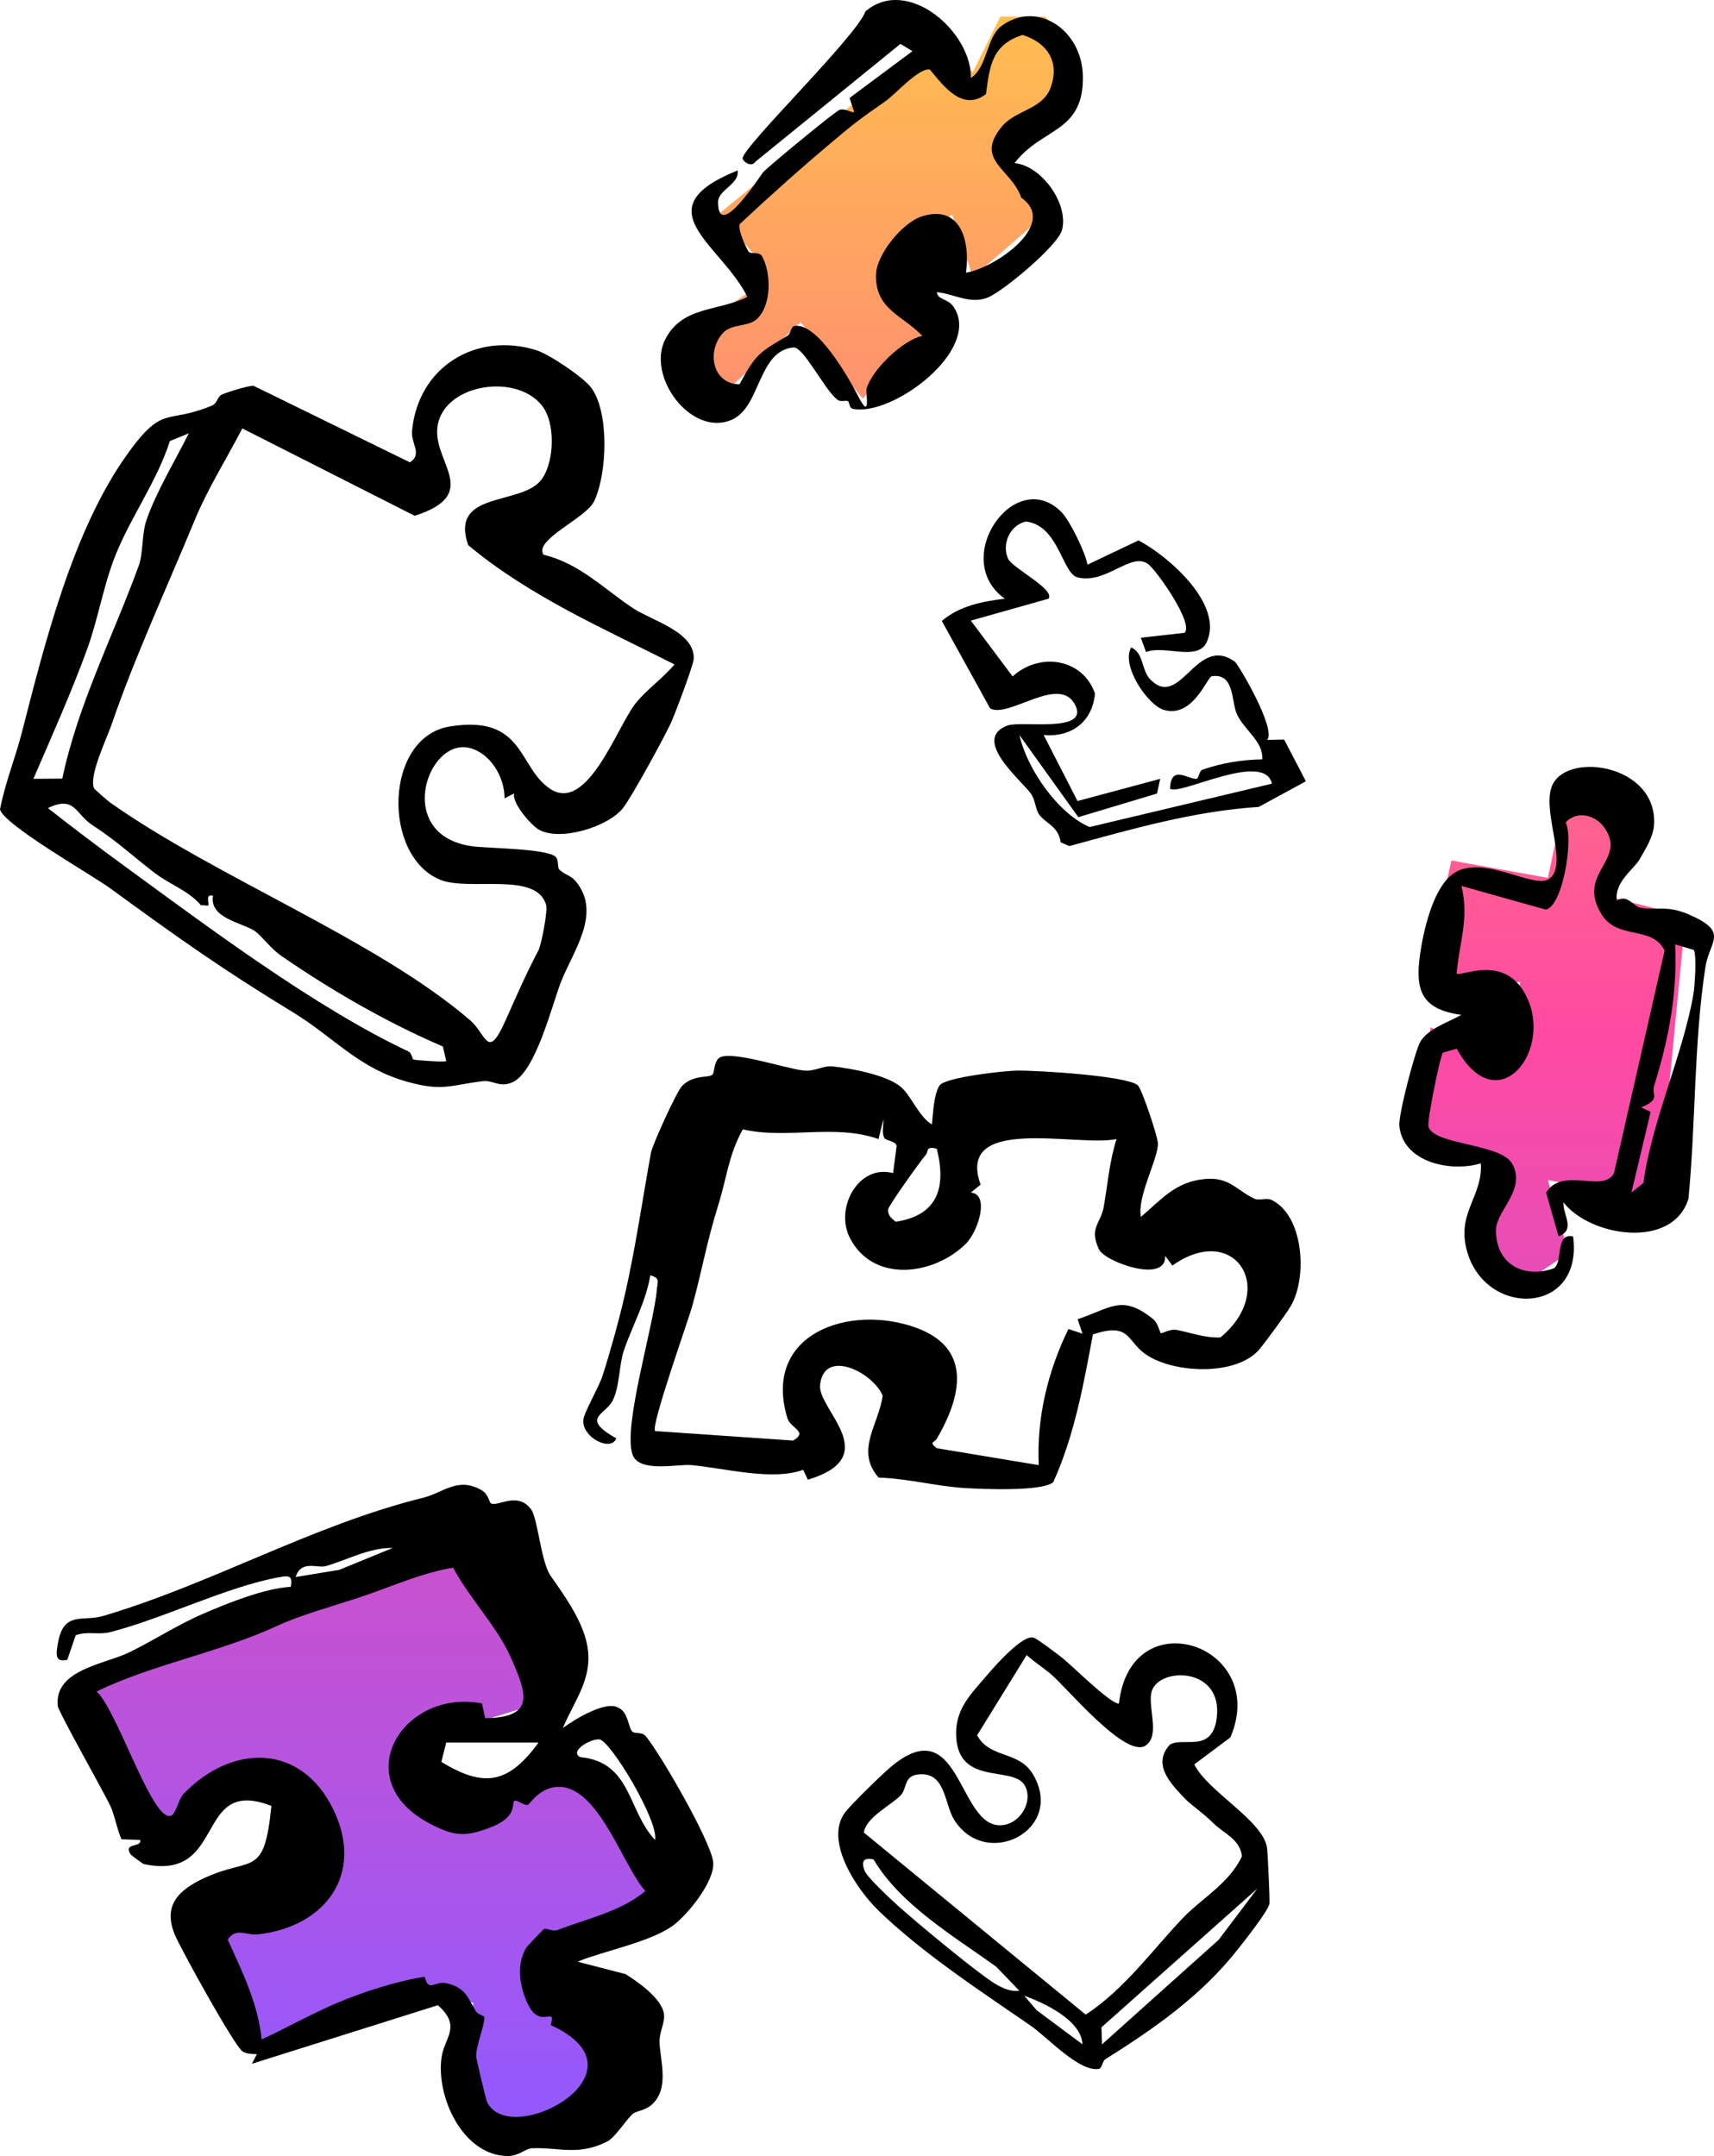
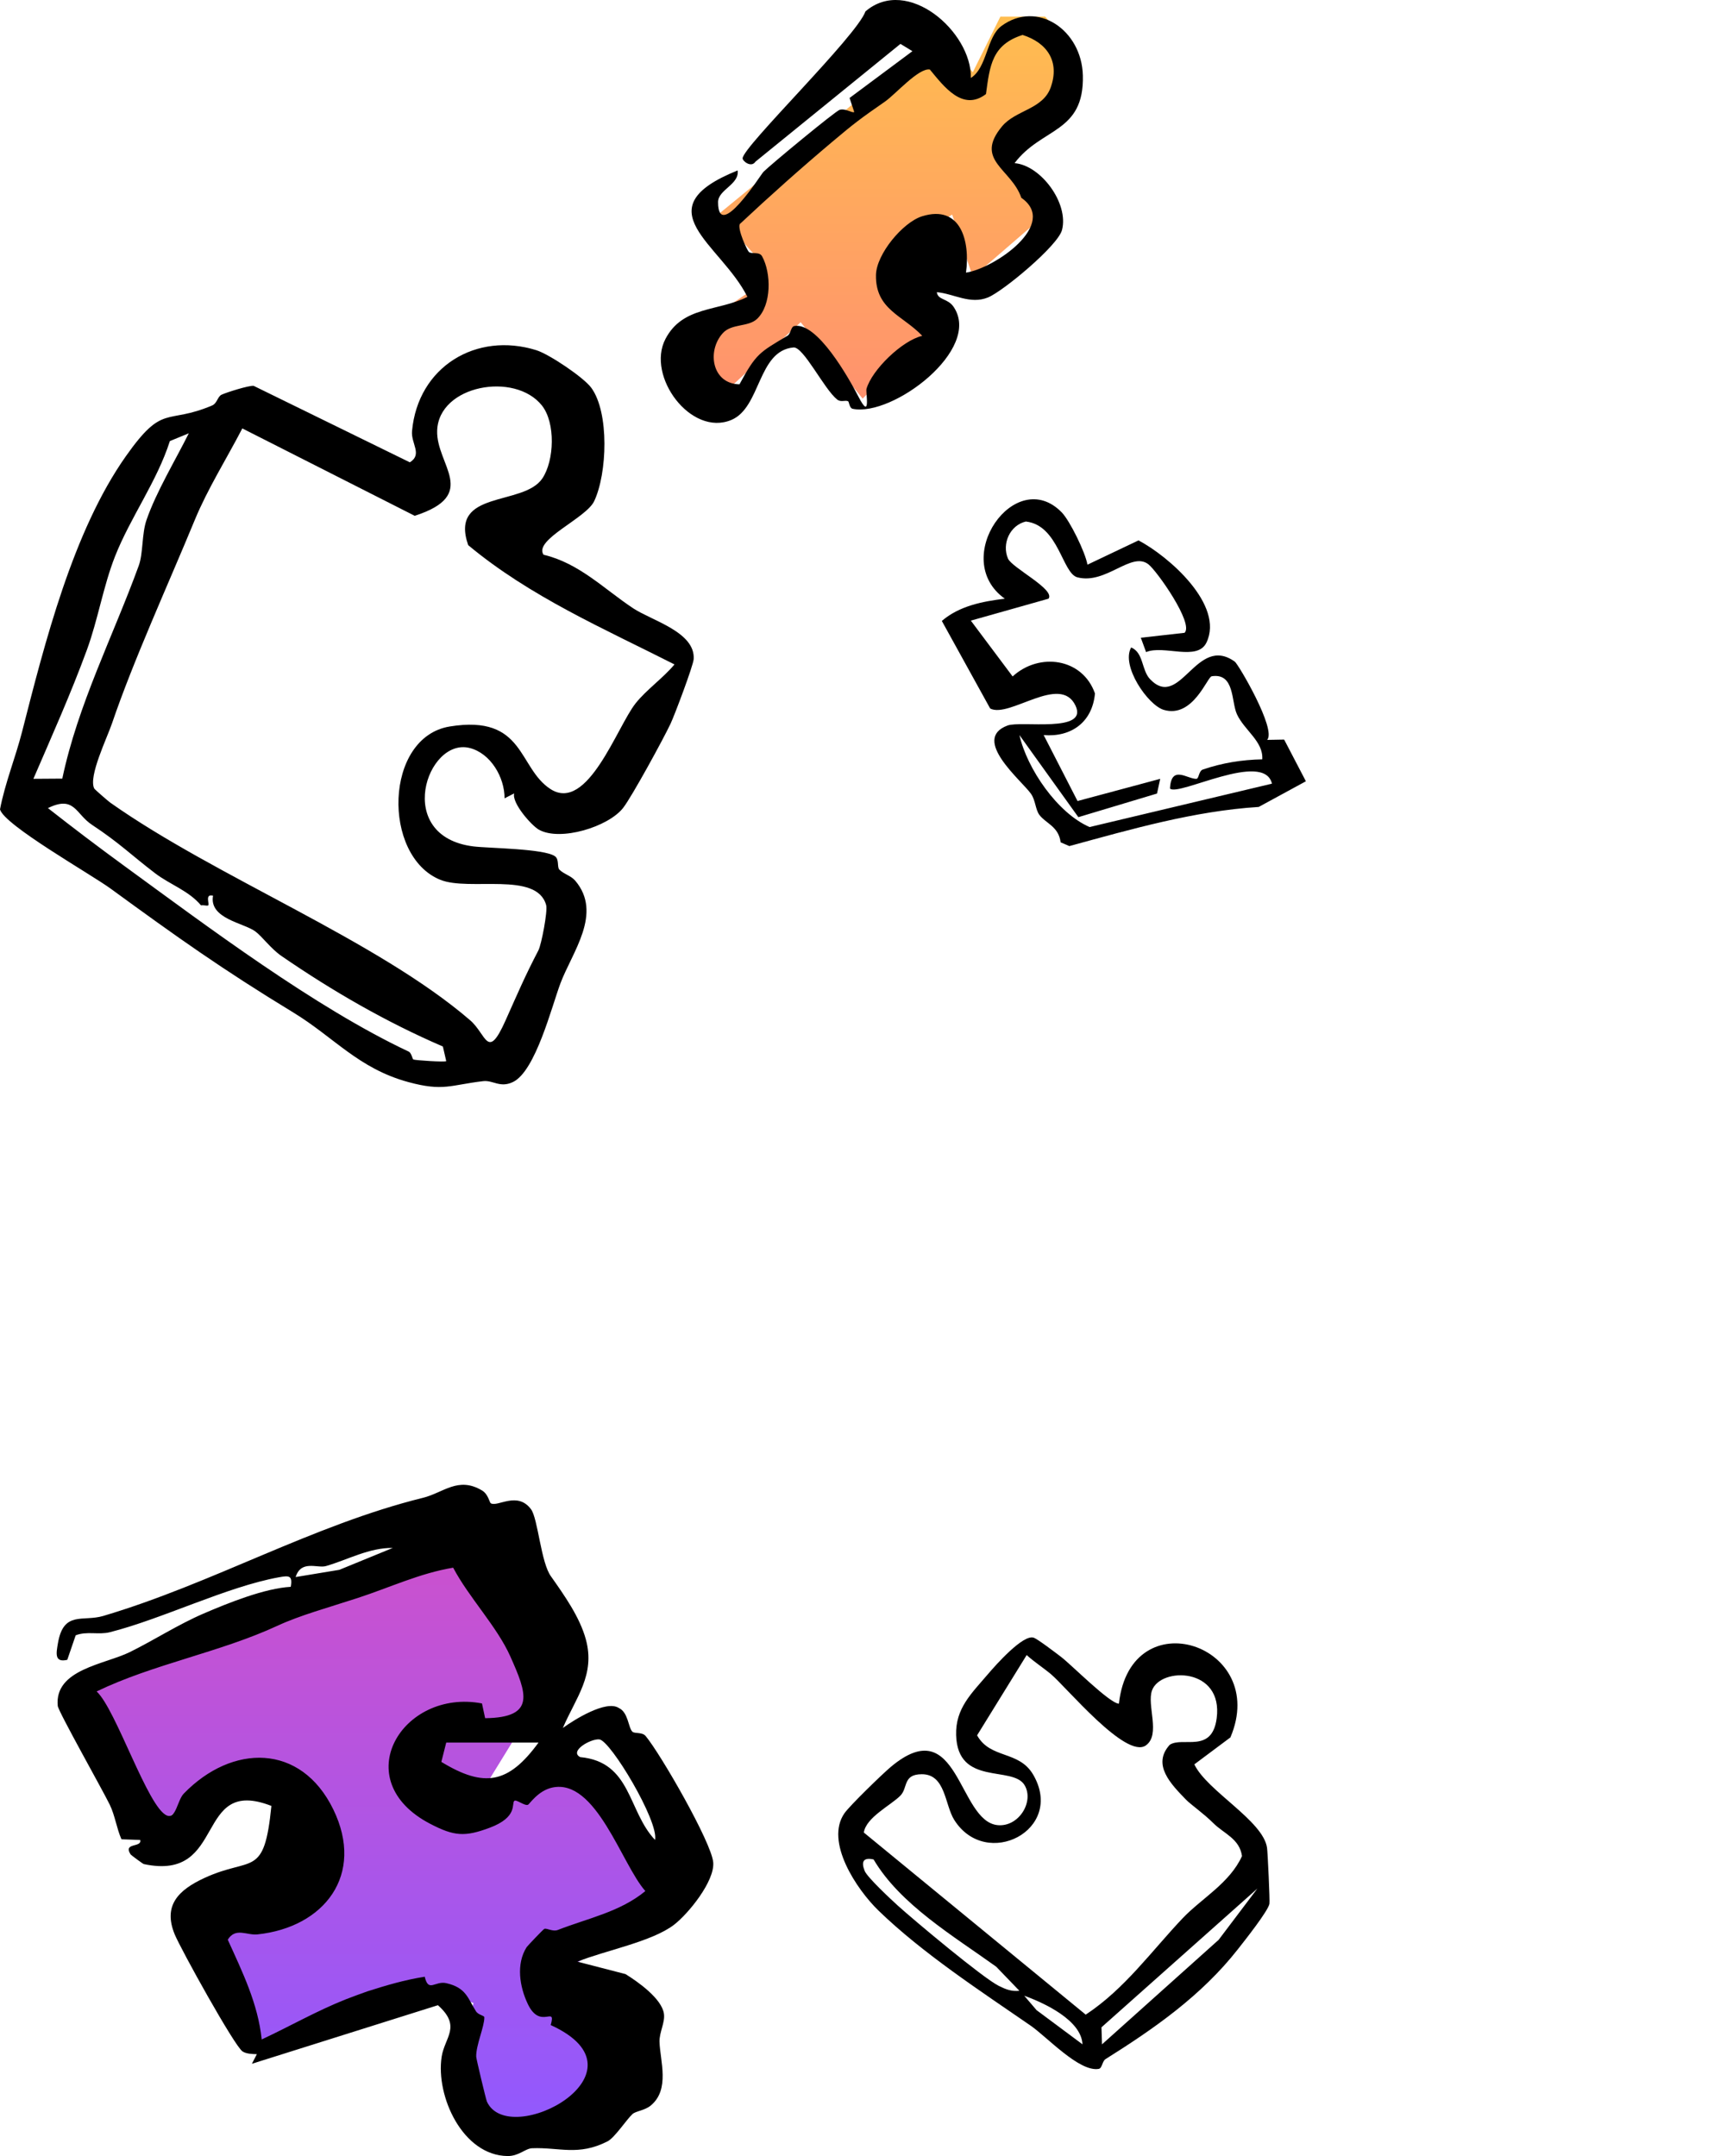
<svg xmlns="http://www.w3.org/2000/svg" width="295" height="371" viewBox="0 0 295 371" fill="none">
  <g clip-path="url(#clip0_441_48477)">
-     <path d="M83.873 367.974L106.393 360.205L92.17 341.681L114.69 329.132L98.096 302.839L81.502 310.608L72.613 299.254L92.17 293.278L81.502 263.4L13.941 289.693L26.979 314.193L40.017 304.632L51.87 310.608V323.754L32.906 329.132L43.573 351.839L72.613 341.681L81.502 344.669L77.946 356.62L83.873 367.974Z" fill="url(#paint0_linear_441_48477)" />
-     <path d="M266.406 203.046L285.371 206.631L290.112 157.631L275.888 154.046L280.63 137.314L269.962 134.326L266.406 151.058L249.812 148.07L245.071 168.985L261.665 168.985L258.109 183.924L246.256 176.753L242.701 195.278L256.331 199.461L253.961 212.607L262.85 220.375L269.962 215.595L266.406 203.046Z" fill="url(#paint1_linear_441_48477)" />
+     <path d="M83.873 367.974L106.393 360.205L92.17 341.681L114.69 329.132L98.096 302.839L81.502 310.608L92.17 293.278L81.502 263.4L13.941 289.693L26.979 314.193L40.017 304.632L51.87 310.608V323.754L32.906 329.132L43.573 351.839L72.613 341.681L81.502 344.669L77.946 356.62L83.873 367.974Z" fill="url(#paint0_linear_441_48477)" />
    <path d="M148.471 68.594L161.509 55.448L156.768 52.46L152.619 44.094L163.879 36.923L167.435 47.68L179.881 36.923L172.176 23.777L179.881 18.399L185.214 8.838L179.881 2.862H172.176L167.435 12.423L161.509 5.85L123.58 36.923L130.099 44.094V49.472L117.653 57.838L123.58 68.594L137.803 55.448L148.471 68.594Z" fill="url(#paint2_linear_441_48477)" />
    <path d="M182.747 88.18C184.126 89.601 186.8 95.027 187.164 97.167L195.952 92.989C201.131 95.71 210.764 104.101 207.645 110.574C206.072 113.839 200.295 110.928 197.255 112.21L196.349 109.739L203.879 108.89C205.515 107.302 199.118 98.234 197.651 97.099C194.705 94.822 190.357 100.629 185.429 99.342C182.817 98.66 182.205 90.366 176.558 89.742C173.824 90.376 172.391 93.574 173.483 96.11C174.177 97.724 181.67 101.414 180.462 103.021L167.093 106.795L174.285 116.399C178.872 112.197 186.324 113.239 188.456 119.327C188.01 124.266 184.374 126.879 179.63 126.491L185.456 137.837L199.685 134.02L199.137 136.547L185.598 140.612L175.457 126.486C176.761 132.263 181.989 139.907 187.531 142.314L218.92 134.848C217.54 129.094 202.834 137.086 201.37 135.691C201.566 131.555 204.335 134.041 205.894 134.021C206.373 134.015 206.288 132.67 207.025 132.417C210.341 131.279 213.758 130.733 217.252 130.664C217.459 127.564 214.176 125.689 212.887 122.895C211.896 120.744 212.528 115.734 208.54 116.371C207.789 116.491 205.299 123.652 200.291 122.148C197.552 121.325 192.899 114.559 194.687 111.407C196.87 112.328 196.435 115.321 197.967 116.9C203.178 122.267 205.877 109.077 212.526 113.854C213.133 114.29 219.744 125.524 218.091 127.317L221.018 127.264L224.76 134.437L216.64 138.853C205.53 139.555 194.732 142.677 184.043 145.589L182.549 144.944C182.203 142.204 180 141.695 178.898 140.233C178.2 139.307 178.237 137.715 177.445 136.592C175.832 134.304 167.079 127.198 173.409 124.843C175.734 123.978 187.344 126.186 185.113 121.434C182.502 115.871 173.734 123.651 170.42 121.913L162.101 106.85C165.115 104.254 169.122 103.483 172.94 103.021C163.365 96.197 174.769 79.961 182.747 88.18Z" fill="black" />
    <path d="M167.098 13.412C169.912 11.65 169.792 6.361 172.372 4.465C178.511 -0.046 186.175 5.144 186.372 12.977C186.623 22.936 179.278 21.895 174.618 28.074C179.13 28.437 183.988 34.97 182.783 39.582C182.078 42.277 172.645 50.127 170.036 51.186C166.971 52.43 164.212 50.556 161.242 50.273C161.399 51.676 163.114 51.3 164.13 52.806C169.068 60.118 153.627 71.756 146.762 70.347C146.182 70.228 146.144 69.131 145.966 69.046C145.461 68.805 144.741 69.27 144.08 68.744C141.827 66.951 138.291 59.631 136.564 59.789C130.398 60.355 130.979 70.091 125.897 72.252C118.947 75.209 111.177 64.743 114.532 58.325C117.518 52.611 123.602 53.625 128.635 51.083C124.084 41.941 110.481 35.952 126.957 29.33C127.294 31.729 123.594 32.646 123.587 34.764C123.566 41.764 130.95 30.024 131.397 29.573C132.623 28.34 143.698 19.189 144.495 18.909C145.442 18.577 146.741 19.527 147.023 19.27L146.222 16.857L157.041 8.806L154.979 7.553L130.033 27.812C129.294 28.932 127.785 27.712 127.813 27.232C127.937 25.15 147.425 6.263 148.961 1.956C156.192 -4.218 167.267 5.497 167.098 13.412ZM175.778 34.032C174.078 29.019 167.592 27.583 172.474 21.733C174.82 18.922 179.484 18.835 180.839 15.042C182.426 10.602 180.249 7.364 176.001 6.013C170.722 7.697 170.354 11.292 169.698 16.186C165.695 19.243 162.467 14.894 160.039 11.964C158.121 11.638 154.131 16.222 152.33 17.471C148.054 20.437 146.998 21.24 143.309 24.348C137.835 28.959 132.533 33.679 127.318 38.564C126.924 39.458 128.56 43.039 128.895 43.356C129.357 43.792 130.681 43.225 131.169 44.111C132.753 46.987 132.821 52.472 130.304 54.869C128.791 56.311 125.934 55.635 124.4 57.329C121.607 60.412 122.563 66.066 127.273 66.13C130.156 60.803 130.728 60.644 135.542 57.768C136.109 57.429 136.115 56.213 136.703 56.103C140.664 55.359 146.133 65.133 147.788 68.331C149.945 72.498 148.973 67.473 149.129 66.924C150.064 63.643 155.266 58.594 158.729 57.789C155.408 54.267 150.653 53.28 150.765 47.322C150.832 43.719 155.398 38.252 158.691 37.221C165.376 35.13 166.999 41.53 166.258 46.911C171.182 46.182 182.272 38.542 175.778 34.032Z" fill="black" />
    <path d="M93.547 95.454C99.722 96.914 104.04 101.42 109.009 104.693C112.196 106.793 119.69 108.766 119.39 113.42C119.318 114.54 116.104 123.064 115.408 124.538C114.162 127.177 108.795 137.01 107.266 138.995C104.736 142.283 96.405 144.83 92.743 142.764C91.476 142.049 88.044 138.161 88.499 136.522L86.843 137.37C86.853 133.758 84.444 129.613 80.823 128.706C73.479 126.866 67.676 143.946 81.495 145.648C84.063 145.965 93.647 146.017 95.511 147.336C96.281 147.881 95.854 149.217 96.271 149.636C97.057 150.426 98.265 150.675 99.005 151.546C103.784 157.173 98.467 163.846 96.457 169.206C94.953 173.216 92.167 184.338 88.279 186.192C86.058 187.252 84.85 185.84 83.167 186.037C77.523 186.698 76.319 187.843 70.276 186.197C61.681 183.855 57.508 178.502 50.459 174.212C38.173 166.737 30.551 161.305 19.059 152.923C15.602 150.402 0.727 141.987 0 139.273C0.855 134.78 2.662 130.356 3.793 125.938C7.695 110.696 12.517 91.447 21.684 78.474C28.139 69.338 28.53 73.135 36.486 69.783C37.404 69.396 37.419 68.242 38.153 67.91C39.1 67.482 42.816 66.317 43.652 66.392L70.541 79.555C72.754 78.178 70.719 76.333 70.916 74.176C71.927 63.114 81.965 57.032 92.318 60.264C94.519 60.951 100.442 64.928 101.76 66.719C104.895 70.98 104.511 81.502 102.263 86.242C100.857 89.206 91.821 92.86 93.547 95.454ZM93.264 69.769C88.584 63.903 75.497 66.289 75.24 74.101C75.046 79.997 82.611 85.125 71.381 88.758L41.705 73.72C39.071 78.806 35.737 84.115 33.544 89.425C28.827 100.849 22.982 113.597 19.281 124.468C18.405 127.043 15.18 133.631 16.22 135.684C16.303 135.849 18.593 137.84 18.983 138.116C37.151 150.95 64.856 161.739 80.908 175.553C83.746 177.996 83.876 182.585 86.991 175.636C89.157 170.803 90.309 168.055 92.67 163.525C93.181 162.543 94.284 156.798 94.002 155.753C92.41 149.873 80.774 153.425 75.765 151.384C65.739 147.299 66.115 126.837 77.419 125.009C90.365 122.915 89.108 132.127 94.74 135.775C101.124 139.91 106.211 125.028 109.393 121.028C111.25 118.693 114.133 116.672 116.089 114.332C103.854 108.13 91.232 102.673 80.58 93.806C77.27 84.233 90.072 87.176 93.341 82.331C95.411 79.263 95.642 72.749 93.264 69.769ZM32.493 74.562L29.237 75.898C27.016 82.854 22.433 89.044 19.793 95.75C17.779 100.863 16.858 106.64 14.952 111.839C12.207 119.323 8.901 126.704 5.746 134.015L10.722 133.981C13.407 121.219 19.458 109.485 23.881 97.333C24.662 95.19 24.38 91.89 25.22 89.462C26.894 84.624 30.192 79.186 32.493 74.562ZM35.834 155.79C35.647 155.933 35.042 155.691 34.594 155.788C32.454 153.244 29.276 152.23 26.714 150.278C22.587 147.132 20.531 145.025 15.824 141.925C13.007 140.069 12.836 136.811 8.251 139.054C12.534 142.419 16.935 145.75 21.339 148.963C35.644 159.397 54.193 173.354 70.346 180.955C70.832 181.184 70.975 182.24 71.144 182.312C71.492 182.46 76.6 182.791 76.802 182.592L76.224 180.077C66.471 175.875 57.195 170.521 48.456 164.511C46.582 163.222 45.139 161.149 43.928 160.263C41.923 158.796 35.957 158.082 36.665 154.125C35.19 153.757 36.109 155.579 35.834 155.79Z" fill="black" />
-     <path d="M155.098 187.074C156.806 188.547 158.22 192.243 160.393 193.484C160.589 191.628 160.716 188.313 161.69 186.805C162.622 185.363 172.981 184.236 175.056 184.221C178.836 184.193 193.717 185.111 195.801 186.716C196.481 187.239 199.274 195.559 199.293 196.765C199.334 199.414 195.683 205.91 196.358 209.398C199.979 206.35 202.23 203.374 207.382 202.876C211.524 202.477 212.764 204.758 215.832 206.234C216.775 206.688 217.93 206.03 218.87 206.488C224.387 209.177 225.073 219.809 222.142 224.768C221.345 226.117 217.951 230.724 216.873 232.054C212.911 236.944 201.593 236.337 196.96 232.879C193.911 230.604 194.433 227.529 188.101 229.614C186.488 238.274 184.927 246.99 181.278 255.047C179.388 256.689 169.049 256.229 166.078 256.057C161.436 255.788 155.971 254.382 151.222 254.257C147.105 249.547 151.289 245.105 151.914 240.14C150.19 236.085 141.78 231.949 141.146 238.324C140.723 242.59 152.288 250.618 139.043 254.623L138.24 252.919C132.966 254.849 124.976 252.674 119.004 252.107C116.626 251.881 109.9 253.519 108.839 250.218C107.221 245.188 112.568 227.974 113.066 221.776C113.164 220.562 113.666 219.898 111.924 219.451C111.167 224.04 108.839 228.103 107.36 232.432C106.542 234.829 106.673 238.603 105.438 241.025C104.178 243.493 99.819 243.963 106.058 247.502C105.216 249.878 100.1 247.372 100.399 244.287C100.519 243.057 103.059 238.725 103.703 236.74C104.891 233.076 106.465 227.476 107.502 222.985C109.392 214.796 110.7 205.607 112.052 198.299C112.292 197.002 116.475 187.749 117.405 186.844C119.464 184.841 121.911 185.537 122.608 184.93C122.967 184.618 122.844 183.048 123.618 182.171C125.144 180.441 135.251 183.922 138.379 184.219C140.188 184.39 141.721 183.354 143.185 183.496C146.465 183.814 152.663 184.975 155.098 187.074ZM152.223 195.834C151.695 194.959 152.107 193.661 152.033 192.651L151.202 196.002C143.593 193.332 135.557 196.079 127.849 194.339C125.443 198.574 125.048 202.81 123.635 207.322C121.646 213.672 120.827 218.603 119.176 224.631C118.473 227.2 111.938 245.468 112.753 246.246L136.512 247.884C139.172 246.304 136.059 245.846 135.501 243.981C131.158 229.487 146.172 224.298 157.67 228.467C167.405 231.996 165.465 240.34 161.258 247.536C160.808 248.305 159.807 248.082 161.222 249.196L178.79 252.114C178.381 244.036 180.351 235.908 183.893 228.685L186.312 229.497L185.474 227.001C191.209 225.102 193.096 222.644 198.468 226.983C199.336 227.685 199.608 229.281 199.787 229.396C199.973 229.516 201.39 228.647 202.431 228.832C204.72 229.239 207.295 230.259 210.053 230.139C220.001 221.907 212.506 210.168 201.778 217.769L200.543 216.102C200.789 220.97 190.143 217.131 189.144 214.98C187.398 211.224 189.445 210.637 189.975 207.614C190.654 203.743 190.964 199.758 192.169 196.005C185.327 197.406 164.439 191.744 168.776 203.854L167.097 205.199C170.425 205.538 168.287 211.978 166.252 214.003C160.839 219.39 150.384 220.913 146.299 213.063C143.582 207.843 147.806 200.258 153.711 201.865L154.32 197.179C154.176 196.329 152.511 196.312 152.223 195.834ZM161.233 197.67C159.283 197.149 159.83 198.162 159.323 198.739C158.438 199.75 152.851 207.562 152.847 208.135C152.839 209.254 153.411 209.59 154.167 210.236C161.31 209.134 162.932 204.48 161.233 197.67Z" fill="black" />
-     <path d="M282.141 147.953C281.24 149.517 277.806 151.808 278.285 154.958C280.113 153.814 281.093 155.966 282.352 156.194C285.045 156.683 286.894 155.742 290.563 157.309C297.75 160.378 294.215 161.857 293.514 166.455C291.515 179.565 291.876 193.1 290.606 206.262C287.893 215.115 273.598 212.762 269.09 206.886C268.946 209.029 271.27 211.6 268.254 212.747L266.102 205.213C268.937 200.658 275.95 205.367 277.782 201.883L286.501 163.563C284.327 159.143 278.382 161.88 275.587 157.241C271.302 150.127 280.097 148.118 276.146 142.432C274.607 140.218 271.407 139.413 269.474 141.512C270.867 144.38 268.974 155.992 266.04 156.517L251.531 152.448C252.9 157.985 251.174 162.118 250.694 167.517C251.364 168.202 258.766 164.03 262.553 171.125C267.615 180.608 257.767 193.226 250.717 180.454L248.343 181.132C247.889 181.596 245.611 192.802 245.852 193.819C246.612 197.018 258.153 196.741 260.206 200.157C262.822 204.508 257.598 208.326 257.492 211.456C257.292 217.332 262.06 220.145 267.459 218.24C269.035 217.124 267.63 212.085 270.749 212.752C272.625 226.791 254.528 226.833 252.216 214.081C251.177 208.355 255.227 205.499 254.863 200.187C249.763 201.753 241.449 200.062 240.843 193.715C240.666 191.864 243.511 180.922 244.451 179.265C245.716 177.034 249.47 175.794 251.521 174.636C244.627 173.684 243.524 170.408 244.417 164.181C244.994 160.159 246.505 153.6 249.513 150.821C254.422 146.285 263.848 153.144 266.604 151.245C269.975 148.922 265.58 140.294 266.972 135.645C268.938 129.078 285.385 131.352 284.677 141.959C284.537 144.051 283.162 146.181 282.141 147.953ZM291.523 163.468L288.314 162.5C288.704 171.076 287.214 178.689 284.719 186.772C284.184 188.509 285.939 189.102 282.459 190.557L284.095 191.326L280.79 205.206L282.85 203.55C284.257 193.02 289.746 181.16 291.454 171.09C291.699 169.646 292.046 164.322 291.523 163.468Z" fill="black" />
    <path d="M84.482 258.679C85.653 259.361 89.046 256.553 91.393 259.7C92.602 261.321 93.094 268.973 94.859 271.292C97.12 274.512 99.786 278.248 100.833 282.101C102.494 288.213 99.109 292.123 96.874 297.34C98.76 295.964 104.327 292.464 106.508 293.903C108.131 294.644 108.131 297.259 108.827 297.966C109.218 298.364 110.519 297.998 111.124 298.726C113.712 301.834 122.476 317.054 122.755 320.474C123.018 323.701 118.517 329.262 116.024 331.191C112.253 334.11 104.09 335.648 99.378 337.551L107.66 339.691C109.822 341.032 113.892 343.907 114.27 346.508C114.492 348.034 113.456 349.705 113.509 351.363C113.613 354.611 115.346 359.535 112.009 362.303C110.961 363.173 109.428 363.251 108.85 363.783C107.844 364.709 105.787 367.85 104.569 368.47C99.529 371.034 96.291 369.47 91.581 369.657C90.412 369.703 89.303 371.021 87.36 371C79.642 370.916 74.971 360.724 76.013 353.916C76.524 350.578 79.479 348.705 75.371 345.044L43.355 355.123L44.21 353.468C43.43 353.458 42.391 353.418 41.751 353.005C40.369 352.112 31.116 335.399 30.07 332.859C28.029 327.903 30.668 325.223 35.241 323.125C43.397 319.382 45.465 323.272 46.71 310.752C33.324 305.541 39.186 323.869 24.736 320.755C24.599 320.726 22.556 319.217 22.48 319.099C21.12 316.993 24.48 317.973 24.129 316.612L20.905 316.491C20.065 314.595 19.801 312.419 18.892 310.546C17.661 308.011 10.03 294.498 9.939 293.541C9.336 287.239 18.054 286.406 22.373 284.269C26.573 282.19 30.666 279.537 35.009 277.665C39.372 275.785 45.577 273.305 50.041 273.051C50.393 271.062 49.722 271.099 48.002 271.409C39.066 273.022 27.881 278.597 18.901 280.863C16.979 281.348 14.939 280.64 13.027 281.396L11.581 285.612C9.318 286.146 9.681 284.449 9.974 282.74C10.939 277.119 14.256 279.105 17.771 278.063C36.639 272.466 53.83 262.42 72.798 257.733C76.327 256.861 78.844 254.027 82.947 256.461C84.062 257.122 84.219 258.526 84.482 258.679ZM67.601 266.359C63.518 266.304 59.865 268.396 56.096 269.481C54.636 269.902 51.824 268.362 50.886 271.368L58.413 270.124L67.601 266.359ZM83.498 295.655C92.309 295.559 90.644 291.335 87.834 285.031C85.536 279.874 80.671 274.852 77.996 269.757C72.223 270.723 67.136 273.154 61.577 274.969C56.451 276.642 51.652 277.946 47.784 279.737C37.846 284.339 26.43 286.326 16.629 291.053C19.975 294.124 25.463 311.137 28.743 312.408C30.308 313.015 30.507 309.791 31.638 308.625C39.932 300.079 51.794 299.905 57.369 311.365C62.839 322.611 55.822 331.64 44.309 332.861C42.466 333.056 40.559 331.605 39.201 333.768C41.731 339.357 44.398 344.763 45.043 350.939C49.902 348.67 54.527 346.012 59.541 344.022C60.203 343.759 62.946 342.751 63.244 342.656C66.558 341.602 69.618 340.693 73.102 340.144C73.755 342.934 74.855 340.806 76.817 341.253C80.24 342.033 80.512 343.852 81.912 346.079C82.341 346.762 83.353 346.797 83.359 347.129C83.385 348.719 81.904 351.936 81.962 353.905C81.974 354.302 83.638 361.271 83.803 361.632C87.612 369.956 112.644 356.584 94.783 348.462C95.773 344.943 93.01 349.398 90.839 344.832C89.431 341.872 88.794 337.962 90.641 335.055C90.759 334.87 93.483 331.997 93.683 331.911C94.091 331.736 95.142 332.431 95.991 332.101C101.215 330.069 106.747 328.983 111.073 325.403C106.996 320.831 102.594 305.928 95.022 307.601C92.594 308.138 91.12 310.467 90.871 310.558C90.254 310.784 88.847 309.559 88.509 309.897C88.011 310.395 89.156 312.668 84.313 314.496C80.006 316.121 78.148 315.957 74.101 313.863C59.588 306.356 69.237 290.513 82.953 293.118L83.498 295.655ZM112.741 316.603C113.415 313.424 105.094 299.52 103.159 299.308C101.693 299.148 97.914 301.318 99.853 302.352C108.702 303.183 108.01 311.611 112.741 316.603ZM92.685 299.853H76.801L75.961 303.176C83.322 307.656 87.499 306.961 92.685 299.853Z" fill="black" />
    <path d="M182.633 285.119C184.451 286.51 190.981 293.122 192.579 293.16C194.573 275.041 218.564 283.011 211.767 298.965L205.561 303.601C207.712 308.154 217.39 313.275 218.071 317.947C218.187 318.745 218.581 327.124 218.484 327.6C218.222 328.891 214.197 333.957 213.046 335.424C206.78 343.415 198.578 349.114 190.273 354.321C189.7 354.68 189.702 355.895 189.114 356C185.771 356.592 180.202 350.506 177.398 348.571C168.74 342.597 158.767 336.096 151.195 328.758C147.434 325.114 141.936 316.895 145.343 312.009C146.257 310.698 151.875 305.248 153.305 304.049C165.051 294.193 164.846 313.471 171.747 314.064C175.376 314.376 178.03 309.983 176.332 307.166C174.276 303.755 164.804 307.412 164.561 298.557C164.435 293.978 167.166 291.444 170.004 288.115C171.419 286.454 176.117 281.171 177.916 281.807C178.625 282.057 181.701 284.406 182.633 285.119ZM198.283 290.856C197.337 293.413 199.816 298.486 197.22 300.338C193.805 302.774 183.507 290.283 180.906 288.104C179.529 286.951 178.031 285.998 176.702 284.793L168.169 298.607C170.482 302.74 175.371 301.143 177.841 305.406C183.338 314.895 169.738 321.851 164.245 313.172C162.582 310.546 162.763 305.281 158.644 305.299C155.338 305.314 156.308 307.662 154.935 309.017C153.233 310.697 149.055 312.74 148.676 315.333L186.864 346.669C193.569 342.252 198.171 335.754 203.541 330.09C206.762 326.692 211.634 324.061 213.762 319.387C213.349 316.386 210.619 315.508 208.828 313.717C207.121 312.011 204.992 310.567 204.117 309.664C201.558 307.023 198.211 303.652 201.33 300.232C203.548 298.772 208.601 301.8 209.406 295.669C210.558 286.894 199.78 286.809 198.283 290.856ZM150.353 319.96C148.565 319.566 148.199 320.361 148.816 321.926C149.25 323.024 153.335 326.831 154.54 327.92C157.352 330.462 169.144 340.333 171.88 341.707C173.045 342.292 174.109 342.724 175.445 342.559L171.462 338.422C164.126 333.151 154.927 327.718 150.353 319.96ZM189.67 351.779L209.745 333.793L216.405 324.979L189.576 348.848L189.67 351.779ZM186.309 351.776C186.11 347.618 179.728 344.655 176.286 343.413L178.401 345.892L186.309 351.776Z" fill="black" />
  </g>
  <defs>
    <linearGradient id="paint0_linear_441_48477" x1="290.112" y1="367.974" x2="290.112" y2="2.862" gradientUnits="userSpaceOnUse">
      <stop stop-color="#9059FF" />
      <stop offset="0.521" stop-color="#FF4AA2" />
      <stop offset="1" stop-color="#FFBD4F" />
    </linearGradient>
    <linearGradient id="paint1_linear_441_48477" x1="290.112" y1="367.974" x2="290.112" y2="2.862" gradientUnits="userSpaceOnUse">
      <stop stop-color="#9059FF" />
      <stop offset="0.521" stop-color="#FF4AA2" />
      <stop offset="1" stop-color="#FFBD4F" />
    </linearGradient>
    <linearGradient id="paint2_linear_441_48477" x1="290.112" y1="367.974" x2="290.112" y2="2.862" gradientUnits="userSpaceOnUse">
      <stop stop-color="#9059FF" />
      <stop offset="0.521" stop-color="#FF4AA2" />
      <stop offset="1" stop-color="#FFBD4F" />
    </linearGradient>
    <clipPath id="clip0_441_48477">
      <rect width="295" height="371" fill="white" />
    </clipPath>
  </defs>
</svg>